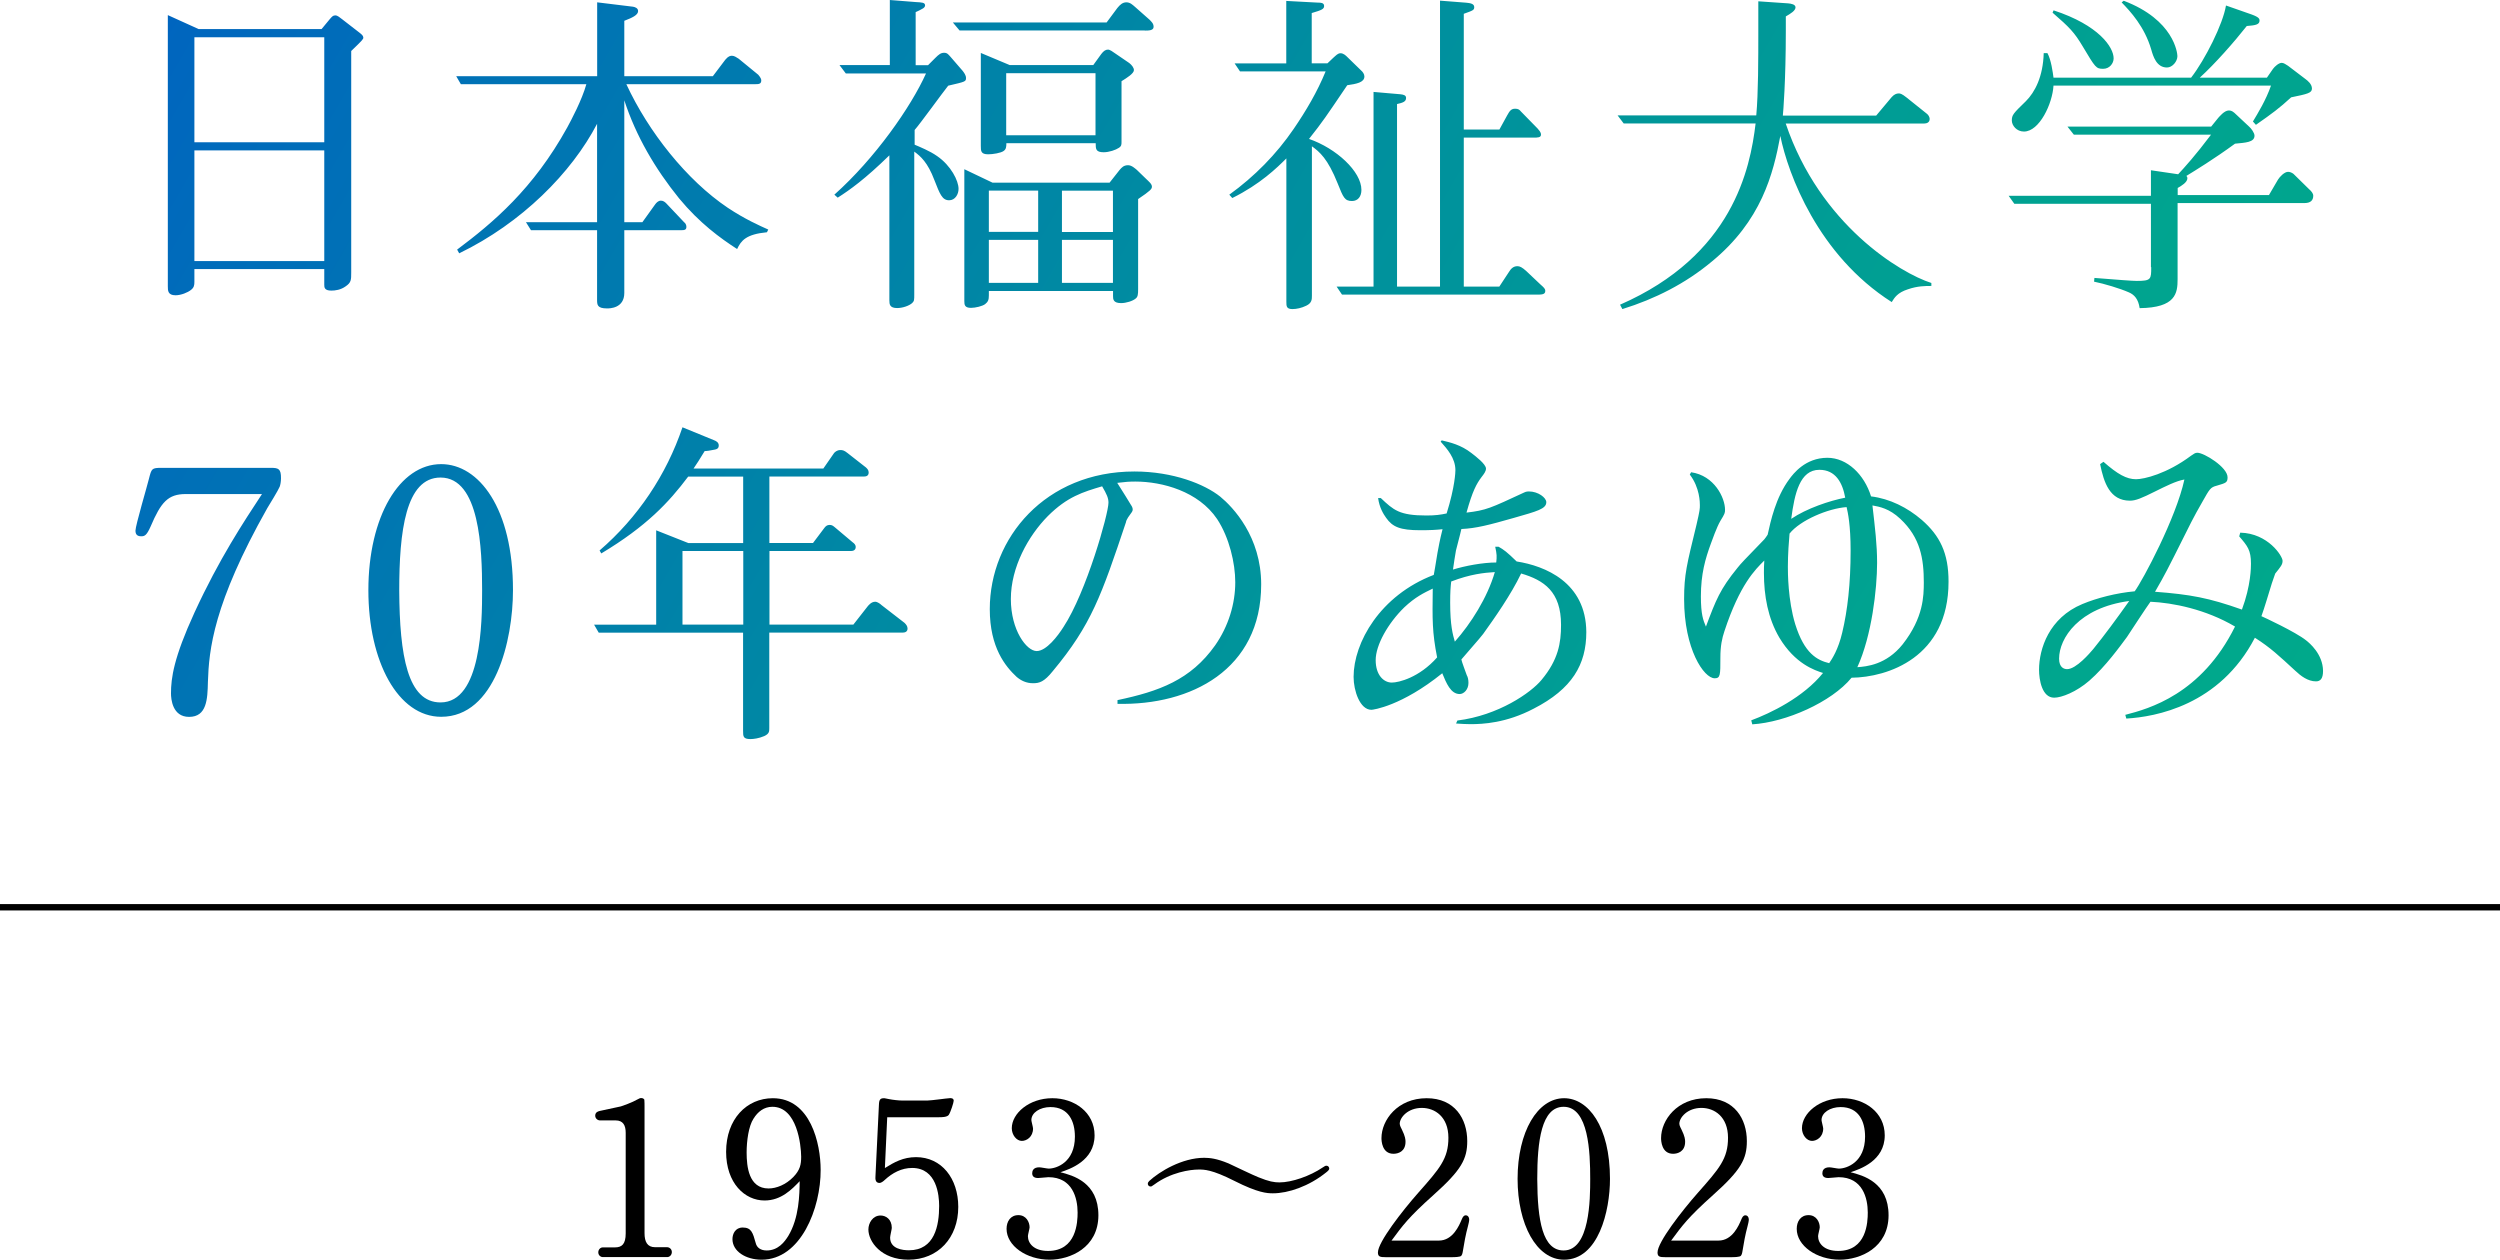
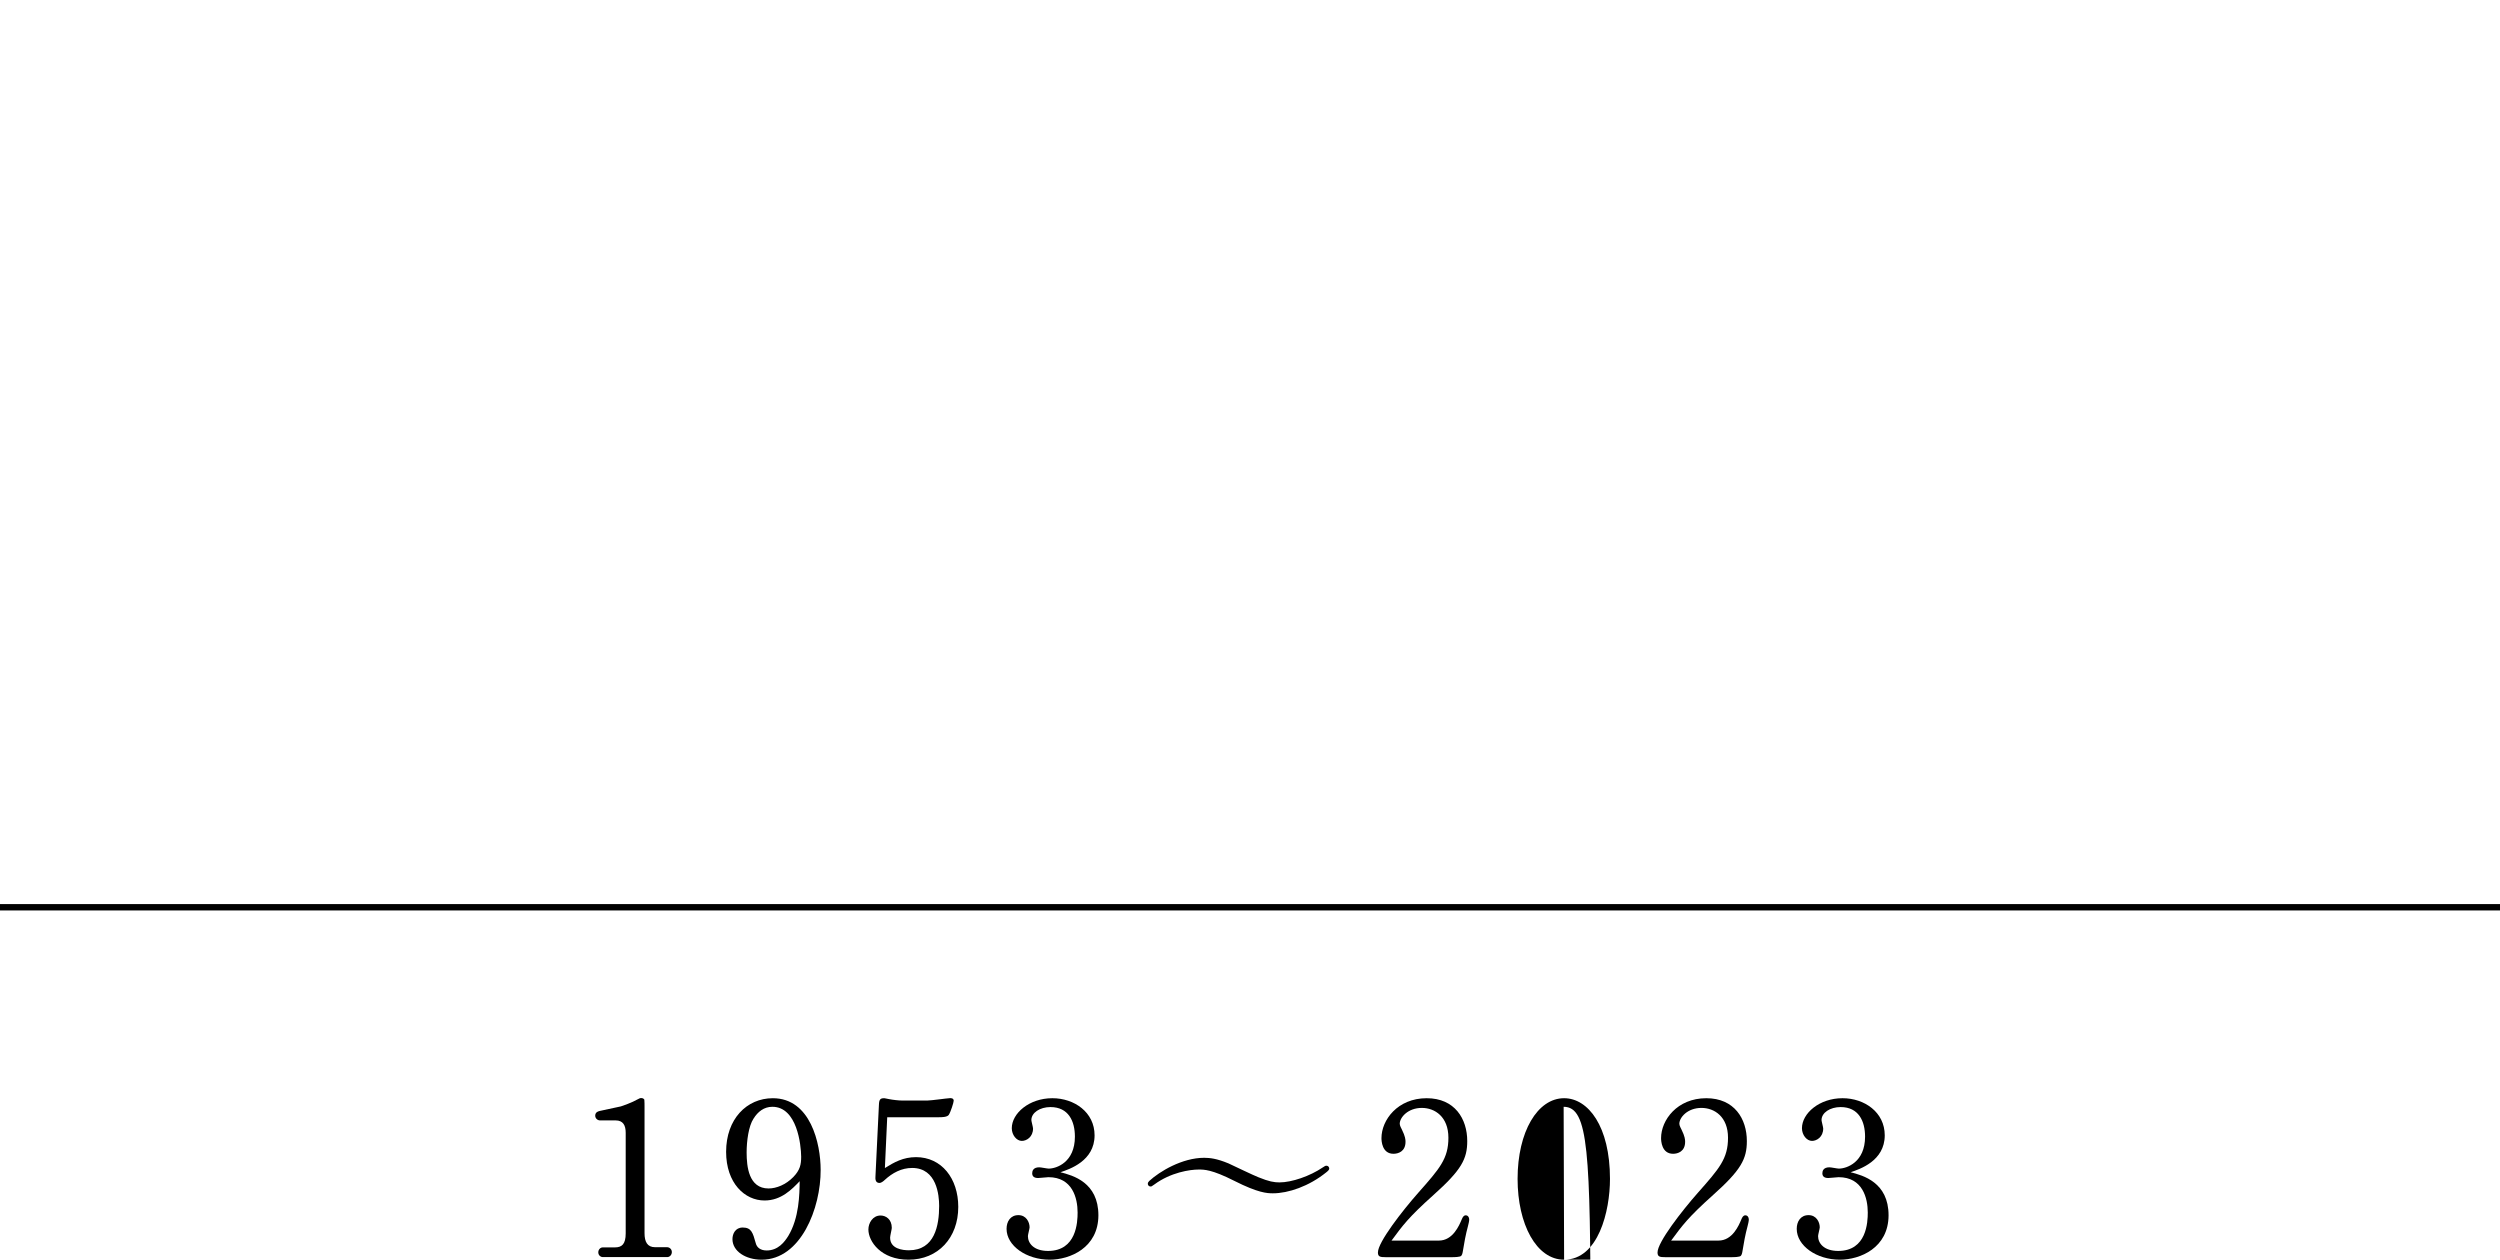
<svg xmlns="http://www.w3.org/2000/svg" version="1.1" id="レイヤー_1" x="0px" y="0px" viewBox="0 0 268.14 135.11" style="enable-background:new 0 0 268.14 135.11;" xml:space="preserve">
  <style type="text/css">
	.st0{fill:url(#SVGID_1_);}
	.st1{fill:none;stroke:#000000;stroke-width:0.683;stroke-miterlimit:10;}
</style>
  <g>
    <linearGradient id="SVGID_1_" gradientUnits="userSpaceOnUse" x1="233.931" y1="98.817" x2="29.897" y2="-18.983">
      <stop offset="0" style="stop-color:#00A98B" />
      <stop offset="0.216" style="stop-color:#00A291" />
      <stop offset="0.54" style="stop-color:#008DA0" />
      <stop offset="0.93" style="stop-color:#006CBA" />
      <stop offset="1" style="stop-color:#0065BF" />
    </linearGradient>
-     <path class="st0" d="M38.59,3.53l-1.91-1.48c-0.25-0.18-0.47-0.4-0.72-0.4c-0.25,0-0.36,0.14-0.61,0.43l-0.86,1.04H21.31L18,1.62   V30.7c0,0.47,0,0.97,0.83,0.97c0.58,0,1.3-0.29,1.66-0.58c0.32-0.25,0.36-0.5,0.36-0.86v-1.37h13.93v1.66c0,0.29,0,0.65,0.76,0.65   c0.4,0,1.01-0.07,1.55-0.47c0.58-0.4,0.58-0.68,0.58-1.48V5.47c1.19-1.15,1.3-1.26,1.3-1.44C38.95,3.82,38.81,3.71,38.59,3.53z    M34.78,28H20.85V16.13h13.93V28z M34.78,15.26H20.85V4h13.93V15.26z M64.04,32.11c0,0.58,0,0.97,1.08,0.97   c0.25,0,1.84,0,1.84-1.66v-6.73h6.01c0.4,0,0.65,0,0.65-0.36c0-0.22-0.11-0.4-0.25-0.5l-1.91-2.02c-0.14-0.14-0.32-0.29-0.58-0.29   c-0.29,0-0.5,0.25-0.61,0.4l-1.37,1.91h-1.94V10.76c1.26,3.85,3.31,7.34,5.87,10.51c2.2,2.66,4.43,4.28,6.23,5.44   c0.43-0.9,0.94-1.58,3.2-1.8l0.14-0.29c-0.9-0.4-2.52-1.12-4.35-2.34c-4.39-2.95-8.5-8.13-10.87-13.25h13.75   c0.43,0,0.72,0,0.72-0.4c0-0.29-0.29-0.54-0.32-0.61L79.23,6.3c-0.22-0.14-0.47-0.32-0.72-0.32c-0.18,0-0.4,0.04-0.72,0.43   l-1.33,1.76h-9.5V2.23c0.83-0.32,1.48-0.61,1.48-1.04c0-0.32-0.32-0.43-0.54-0.47l-3.85-0.47v7.92H48.93l0.5,0.86h13.46   c-0.47,1.69-1.62,3.85-2.05,4.64c-3.64,6.59-7.96,10.22-11.81,13.1l0.22,0.4c6.7-3.24,12.06-8.64,14.79-13.89v10.55h-7.63   l0.54,0.86h7.09V32.11z M122.79,3.28c0.4,0,0.94,0,0.94-0.4c0-0.36-0.22-0.54-0.43-0.76l-1.55-1.37c-0.29-0.25-0.54-0.5-0.94-0.5   s-0.68,0.25-0.97,0.61l-1.15,1.55h-16.49l0.72,0.86H122.79z M119.7,5.79c-0.36-0.25-0.65-0.47-0.86-0.47   c-0.25,0-0.47,0.14-0.72,0.47l-0.86,1.19h-8.96l-3.1-1.3v9.97c0,0.54,0,0.9,0.79,0.9c0.5,0,1.37-0.14,1.66-0.36   c0.25-0.18,0.29-0.4,0.29-0.83h9.58c0,0.61,0,0.97,0.86,0.97c0.58,0,1.3-0.25,1.62-0.47c0.29-0.18,0.29-0.36,0.29-0.65V8.71   c0.58-0.36,1.33-0.83,1.33-1.19c0-0.25-0.22-0.54-0.5-0.76L119.7,5.79z M117.5,14.51h-9.58V7.85h9.58V14.51z M119.38,31.75   c0,0.32,0,0.76,0.86,0.76c0.54,0,1.26-0.22,1.58-0.5c0.22-0.18,0.25-0.43,0.25-1.01v-9.65c1.33-0.9,1.48-1.08,1.48-1.33   c0-0.29-0.32-0.54-0.65-0.86l-0.97-0.94c-0.18-0.14-0.54-0.5-0.94-0.5c-0.47,0-0.68,0.25-0.9,0.5l-1.08,1.37h-12.56l-3.02-1.44   v14.15c0,0.4,0.04,0.72,0.72,0.72c0.47,0,1.22-0.18,1.51-0.4c0.32-0.25,0.4-0.47,0.4-0.94v-0.47h13.32V31.75z M113.9,20.45h5.47   v4.43h-5.47V20.45z M111.35,30.34h-5.29v-4.61h5.29V30.34z M111.35,24.87h-5.29v-4.43h5.29V24.87z M113.9,30.34v-4.61h5.47v4.61   H113.9z M100.51,16.74c-0.76-0.54-1.91-1.01-2.41-1.22v-1.58c0.58-0.65,3.02-4.03,3.6-4.75c1.84-0.43,1.91-0.43,1.91-0.83   c0-0.29-0.22-0.58-0.36-0.76l-1.15-1.33c-0.36-0.4-0.47-0.61-0.83-0.61c-0.36,0-0.58,0.18-0.94,0.54l-0.79,0.79h-1.33V1.3   c0.11-0.04,0.68-0.32,0.79-0.4c0.11-0.07,0.22-0.18,0.22-0.32c0-0.32-0.36-0.32-1.01-0.36L95.44,0v6.98h-5.4l0.68,0.9h8.6   c-1.62,3.6-5.47,9.11-9.83,13l0.36,0.32c1.3-0.83,2.92-1.98,5.54-4.54v15.55c0,0.43,0.04,0.83,0.83,0.83c0.61,0,1.3-0.25,1.62-0.54   c0.22-0.22,0.22-0.32,0.22-0.94v-15.3c0.68,0.5,1.44,1.15,2.16,3.06c0.58,1.48,0.83,2.16,1.58,2.16c0.65,0,1.01-0.65,1.01-1.22   C102.82,19.4,101.99,17.75,100.51,16.74z M145.01,21.56c0.65,0,1.01-0.5,1.01-1.19c0-1.98-2.7-4.46-5.62-5.47   c1.51-1.91,1.76-2.3,4.1-5.76c0.97-0.14,1.84-0.29,1.84-0.94c0-0.25-0.18-0.5-0.36-0.65l-1.48-1.44c-0.14-0.14-0.4-0.4-0.72-0.4   c-0.29,0-0.47,0.22-0.79,0.5l-0.61,0.58h-1.69V1.4c1.08-0.32,1.33-0.43,1.33-0.76c0-0.36-0.4-0.36-0.68-0.36l-3.38-0.18v6.7h-5.54   l0.58,0.86h9.18c-0.9,2.2-2.09,4.21-3.42,6.16c-1.87,2.74-4.21,5.11-6.91,7.06l0.32,0.36c2.99-1.48,4.79-3.24,5.8-4.25v15.37   c0,0.47,0,0.79,0.65,0.79c0.43,0,0.97-0.11,1.48-0.36c0.61-0.29,0.61-0.68,0.61-1.08V15.69c0.83,0.61,1.69,1.3,2.77,4   C144.07,21.17,144.22,21.56,145.01,21.56z M165.74,31.21c0-0.25-0.14-0.36-0.54-0.72l-1.48-1.4c-0.47-0.43-0.72-0.54-0.97-0.54   c-0.47,0-0.72,0.32-0.9,0.61l-1.04,1.58H157V14.76h7.49c0.43,0,0.79,0,0.79-0.32c0-0.29-0.25-0.5-0.36-0.65l-1.8-1.84   c-0.14-0.18-0.29-0.29-0.61-0.29c-0.47,0-0.61,0.29-0.86,0.72l-0.83,1.51H157V1.48c1.01-0.36,1.12-0.4,1.12-0.72   c0-0.36-0.43-0.43-0.86-0.47l-2.81-0.22v30.67h-4.61V11.16c0.61-0.14,0.97-0.25,0.97-0.65c0-0.29-0.25-0.36-0.61-0.4l-2.88-0.25   v20.88h-3.96l0.58,0.86h20.84C165.35,31.6,165.74,31.6,165.74,31.21z M190.95,14.58c0.83,4.07,4.03,12.78,11.95,17.82   c0.29-0.47,0.61-1.01,1.73-1.37c1.04-0.36,1.87-0.36,2.52-0.36v-0.32c-3.28-1.04-11.95-6.23-15.62-17.1h14.83   c0.29,0,0.61-0.11,0.61-0.5c0-0.18-0.14-0.43-0.29-0.54l-2.2-1.76c-0.5-0.4-0.68-0.43-0.83-0.43c-0.25,0-0.5,0.11-0.76,0.4   l-1.66,1.98h-10.01c0.04-0.32,0.32-3.78,0.32-9.07V1.76c0.5-0.29,1.04-0.61,1.04-0.97c0-0.32-0.47-0.4-0.79-0.43l-3.2-0.22v3.17   c0,3.02,0,6.7-0.22,9.07h-14.87l0.65,0.86h14.15c-0.58,4.86-2.45,14.15-14.54,19.44l0.25,0.47c3.49-1.08,6.77-2.74,9.57-5.08   C188.93,23.69,190.19,18.65,190.95,14.58z M223.38,4.97c1.37,2.3,1.44,2.41,2.2,2.41c0.68,0,1.12-0.58,1.12-1.12   c0-1.19-1.58-3.56-6.44-5.15l-0.11,0.25C221.98,2.95,222.48,3.46,223.38,4.97z M217.08,14.11c1.66,0,3.06-2.99,3.17-4.93h23.33   c-0.54,1.55-1.4,2.95-1.94,3.85l0.32,0.36c1.8-1.26,2.48-1.76,3.78-2.95c1.76-0.36,2.23-0.47,2.23-0.94s-0.43-0.83-0.72-1.04   l-1.84-1.4c-0.22-0.14-0.47-0.32-0.68-0.32c-0.32,0-0.76,0.4-0.94,0.65l-0.65,0.94h-7.2c1.66-1.51,3.71-3.85,5.04-5.54   c0.9-0.07,1.37-0.14,1.37-0.58c0-0.18-0.04-0.36-0.83-0.65l-2.77-0.97c-0.32,1.98-2.23,5.79-3.74,7.74h-14.76   c-0.07-0.54-0.25-1.91-0.65-2.63h-0.4c-0.07,2.52-0.94,4.18-1.91,5.15c-1.37,1.33-1.51,1.48-1.51,2.09   C215.79,13.46,216.29,14.11,217.08,14.11z M232.42,7.24c0.58,0,1.12-0.65,1.12-1.22c0-0.32-0.36-3.89-5.76-5.94l-0.22,0.18   c0.94,0.97,2.45,2.59,3.17,5.04C230.94,6.05,231.3,7.24,232.42,7.24z M230.73,28.65c0,1.3,0,1.48-1.55,1.48   c-0.47,0-1.91-0.11-4.54-0.32l-0.04,0.4c1.08,0.22,2.77,0.72,3.74,1.15c0.58,0.25,1.01,0.72,1.15,1.69   c3.89-0.04,4.07-1.62,4.07-3.1v-8.17h13.61c0.65,0,0.94-0.29,0.94-0.79c0-0.25-0.22-0.5-0.43-0.68l-1.69-1.66   c-0.18-0.14-0.4-0.22-0.58-0.22c-0.4,0-0.9,0.54-1.08,0.83l-0.97,1.66h-9.79v-0.76c0.4-0.22,1.04-0.61,1.04-1.04   c0-0.14-0.07-0.22-0.11-0.25c0.94-0.58,2.95-1.8,5.22-3.46c1.12-0.11,2.09-0.14,2.09-0.86c0-0.29-0.36-0.79-0.58-0.97l-1.58-1.48   c-0.29-0.25-0.47-0.25-0.61-0.25c-0.47,0-1.01,0.68-1.12,0.79l-0.76,0.94h-15.41l0.68,0.86h14.72c-1.62,2.16-2.88,3.56-3.53,4.25   l-2.92-0.43v2.74h-15.26l0.61,0.86h14.65V28.65z M29.07,50.18H17.34c-1.08,0-1.08,0.07-1.37,1.19c-0.14,0.61-1.44,5-1.44,5.54   c0,0.36,0.14,0.61,0.61,0.61c0.36,0,0.58-0.07,1.01-1.04c1.12-2.63,1.87-3.49,3.78-3.49h8.17c-1.98,3.02-4.57,6.91-7.24,12.71   c-2.23,4.86-2.52,7.02-2.52,8.67c0,0.58,0.14,2.52,1.94,2.52c1.91,0,1.98-1.91,2.02-3.74c0.11-3.46,0.58-8.39,6.37-18.65   c0.22-0.36,1.19-1.94,1.33-2.3c0.07-0.18,0.14-0.54,0.14-0.9C30.15,50.28,29.86,50.18,29.07,50.18z M47.32,49.78   c-4.46,0-7.81,5.62-7.81,13.53c0,7.63,3.17,13.57,7.81,13.57c5.76,0,7.7-8.17,7.7-13.57C55.03,54.5,51.35,49.78,47.32,49.78z    M47.25,75.34c-3.53,0-4.39-5-4.43-11.99c0-6.33,0.68-12.13,4.43-12.13c4.21,0,4.46,7.67,4.46,12.09   C51.71,66.73,51.64,75.34,47.25,75.34z M94.55,64.9c-0.11-0.11-0.43-0.36-0.68-0.36c-0.43,0-0.72,0.4-0.79,0.47l-1.55,1.98h-9V59.1   h8.75c0.25,0,0.5-0.11,0.5-0.43c0-0.25-0.18-0.4-0.32-0.5l-1.84-1.55c-0.29-0.25-0.4-0.32-0.65-0.32c-0.25,0-0.43,0.14-0.58,0.36   l-1.19,1.58h-4.68v-7.13h10.15c0.18,0,0.5-0.04,0.5-0.43c0-0.25-0.14-0.4-0.29-0.54l-1.98-1.55c-0.36-0.29-0.54-0.32-0.76-0.32   c-0.4,0-0.61,0.25-0.68,0.32l-1.15,1.66H74.39c0.36-0.54,0.61-0.9,1.19-1.87c0.25,0,0.65-0.07,0.83-0.11   c0.47-0.07,0.68-0.14,0.68-0.5c0-0.32-0.29-0.47-0.47-0.54l-3.42-1.4c-1.73,5.11-4.79,9.68-8.89,13.21l0.18,0.32   c4.86-2.92,7.24-5.47,9.32-8.24h5.9v7.13h-5.87l-3.46-1.37v10.12h-6.66l0.5,0.86h15.48v10.51c0,0.61,0,0.9,0.79,0.9   c0.32,0,0.9-0.07,1.48-0.32c0.54-0.25,0.54-0.5,0.54-0.86V67.85h14.33c0.25,0,0.5-0.11,0.5-0.43c0-0.25-0.14-0.43-0.32-0.61   L94.55,64.9z M79.72,66.99h-6.52V59.1h6.52V66.99z M130.88,53.27c-1.66-1.33-5.04-2.7-9.21-2.7c-9.54,0-15.51,7.13-15.51,14.76   c0,4.14,1.69,6.16,2.88,7.27c0.47,0.4,1.04,0.68,1.76,0.68c0.68,0,1.19-0.14,2.12-1.3c4.14-4.97,5.22-8.13,7.85-15.98   c0-0.11,0.11-0.32,0.22-0.5c0.43-0.61,0.5-0.65,0.5-0.86c0-0.14-0.07-0.32-0.18-0.47c-0.14-0.25-0.97-1.58-1.48-2.38   c0.86-0.11,1.33-0.14,1.94-0.14c2.88,0,6.77,1.04,8.78,4.03c1.3,1.98,1.94,4.72,1.94,6.77c0,2.3-0.72,4.71-2.16,6.77   c-2.63,3.71-6.01,4.93-10.47,5.87v0.4c7.88,0.18,15.41-3.67,15.41-12.81C135.27,57.55,132.24,54.39,130.88,53.27z M114.07,67.24   c-0.61,0.97-1.84,2.59-2.88,2.59c-1.08,0-2.77-2.23-2.77-5.58c0-3.42,1.87-6.77,3.96-8.89c2.09-2.09,3.78-2.59,5.83-3.2   c0.5,0.86,0.68,1.26,0.68,1.76C118.89,55.11,116.51,63.53,114.07,67.24z M162.67,60.22c-1.04-1.01-1.37-1.26-1.94-1.58h-0.36   c0.18,0.83,0.18,1.04,0.11,1.69c-1.44,0-3.35,0.36-4.64,0.76c0.07-0.47,0.25-1.73,0.32-2.05c0.5-1.91,0.54-2.12,0.58-2.3   c1.58-0.07,2.95-0.43,5.62-1.19c2.52-0.72,3.49-0.97,3.49-1.69c0-0.47-0.86-1.15-1.87-1.15c-0.07,0-0.29,0-0.5,0.11   c-3.64,1.69-4.07,1.91-6.19,2.16c0.65-2.34,1.08-3.1,1.62-3.82c0.25-0.32,0.47-0.61,0.47-0.9c0-0.47-1.08-1.3-1.55-1.66   c-1.15-0.9-2.3-1.15-3.2-1.37l-0.11,0.14c0.68,0.76,1.58,1.76,1.58,3.06c0,0.18-0.04,1.76-0.94,4.64   c-0.65,0.14-1.22,0.22-2.16,0.22c-2.92,0-3.53-0.58-4.9-1.87h-0.29c0.14,1.04,0.58,1.73,0.86,2.12c0.68,0.97,1.48,1.33,3.67,1.33   c1.08,0,1.73-0.04,2.38-0.11c-0.14,0.61-0.22,0.79-0.54,2.52c-0.29,1.69-0.29,1.87-0.4,2.38c-5.76,2.2-8.6,7.27-8.6,10.94   c0,1.48,0.68,3.53,1.91,3.53c0.18,0,3.24-0.4,7.6-3.92c0.43,1.04,0.9,2.23,1.87,2.23c0.43,0,0.94-0.47,0.94-1.19   c0-0.36-0.07-0.65-0.18-0.83c-0.11-0.32-0.54-1.44-0.58-1.69c0.32-0.4,2.02-2.3,2.34-2.74c1.19-1.66,2.99-4.21,4.07-6.48   c2.45,0.72,4.28,1.94,4.28,5.51c0,1.94-0.29,3.74-2.09,5.9c-1.12,1.37-4.64,3.82-9.03,4.36l-0.14,0.32   c0.65,0.04,1.01,0.07,1.55,0.07c1.3,0,3.82-0.11,6.77-1.66c4.14-2.12,5.65-4.75,5.65-8.21C170.12,62.45,165.69,60.69,162.67,60.22z    M149.28,73.21c-0.86,0-1.73-0.79-1.73-2.41c0-1.62,1.33-3.96,3.06-5.65c1.19-1.12,2.09-1.55,3.06-2.02   c-0.04,3.35-0.07,4.64,0.47,7.38C152.23,72.67,150.03,73.21,149.28,73.21z M156.04,68.82c-0.22-0.76-0.5-1.73-0.5-4.18   c0-1.15,0.04-1.66,0.11-2.27c2.05-0.79,3.53-0.94,4.68-1.01C159.53,64.11,157.74,66.91,156.04,68.82z M206.12,55.76   c-1.55-1.33-3.42-2.27-5.44-2.52c-0.72-2.34-2.56-4.14-4.68-4.14c-2.38,0-3.67,1.73-4.07,2.27c-1.48,1.98-2.02,4.54-2.34,5.98   c-0.07,0.11-0.32,0.47-0.36,0.5c-2.23,2.3-2.48,2.56-2.88,3.06c-1.87,2.3-2.3,3.42-3.38,6.3c-0.29-0.68-0.54-1.3-0.54-3.24   c0-2.41,0.47-4.03,1.08-5.69c0.11-0.29,0.61-1.73,1.01-2.41c0.47-0.76,0.5-0.86,0.5-1.19c0-1.3-1.15-3.67-3.64-4.03l-0.14,0.25   c1.08,1.4,1.08,3.02,1.08,3.28c0,0.4,0,0.54-0.36,2.09c-1.04,4.28-1.33,5.33-1.33,7.99c0,5.36,2.12,8.49,3.28,8.49   c0.61,0,0.61-0.36,0.61-2.2c0-1.3,0.18-2.09,0.43-2.84c1.66-5.04,3.31-6.62,4.28-7.59c-0.04,0.58-0.04,0.9-0.04,1.33   c0,2.45,0.43,4.86,1.66,6.95c1.69,2.81,3.78,3.49,4.68,3.78c-2.12,2.63-5.65,4.32-7.7,5.08l0.11,0.43c3.6-0.22,8.5-2.38,10.65-5   c3.85-0.04,10.4-2.16,10.4-10.29C209,59.32,208.06,57.45,206.12,55.76z M195.14,50.39c1.73,0,2.48,1.37,2.77,2.99   c-1.66,0.32-4.14,1.15-5.79,2.27C192.48,52.91,193.05,50.39,195.14,50.39z M197.59,67.85c-0.43,1.83-1.08,2.81-1.4,3.28   c-1.3-0.32-2.66-1.04-3.64-4.18c-0.79-2.59-0.79-5.58-0.79-6.16c0-1.37,0.11-2.77,0.18-3.56c1.15-1.44,4.14-2.7,6.12-2.84   c0.14,0.61,0.43,1.91,0.43,4.68C198.49,62.59,198.16,65.47,197.59,67.85z M204.07,69.11c-1.76,2.2-3.89,2.38-4.86,2.45   c1.55-3.38,2.12-8.42,2.12-11.19c0-1.98-0.22-3.71-0.5-6.16c0.76,0.14,1.8,0.32,2.99,1.44c2.16,2.02,2.52,4.28,2.52,6.84   C206.33,63.89,206.33,66.23,204.07,69.11z M247.34,68.68c-1.12-0.9-4.61-2.52-4.79-2.59c0.32-0.86,0.79-2.48,1.12-3.53   c0.04-0.07,0.32-0.97,0.36-1.04c0.61-0.76,0.79-0.97,0.79-1.37c0-0.5-1.55-2.95-4.54-3.02l-0.11,0.4c0.9,1.04,1.26,1.48,1.26,2.92   c0,0.36,0,2.34-0.97,4.93c-3.56-1.26-5.51-1.62-9.32-1.91c0.36-0.65,0.83-1.37,2.09-3.89c1.8-3.6,1.98-4,2.99-5.76   c0.79-1.4,0.86-1.55,1.55-1.73c0.97-0.29,1.15-0.32,1.15-0.9c0-1.08-2.52-2.63-3.24-2.63c-0.25,0-0.36,0.11-0.68,0.32   c-2.59,1.94-5.04,2.52-5.9,2.52c-1.01,0-1.98-0.54-3.49-1.87l-0.36,0.25c0.4,1.98,1.04,3.92,3.2,3.92c0.61,0,1.22-0.25,2.74-1.01   c1.01-0.5,2.23-1.12,3.1-1.26c-0.9,4.14-4.46,10.8-5.33,11.99c-1.98,0.18-4.07,0.72-5.62,1.37c-3.56,1.48-4.64,4.79-4.64,7.05   c0,1.08,0.32,2.99,1.62,2.99c0.79,0,2.38-0.61,3.78-1.83c1.73-1.51,3.31-3.71,4.03-4.68c0.36-0.54,2.09-3.2,2.52-3.78   c2.38,0.11,5.9,0.79,9.07,2.66c-3.6,7.27-9.25,8.82-11.77,9.47l0.11,0.4c3.1-0.18,10.01-1.4,13.79-8.67   c1.69,1.08,2.56,1.91,4.32,3.53c0.61,0.58,1.37,1.15,2.23,1.15c0.47,0,0.76-0.29,0.76-1.12C249.14,70.15,247.7,68.96,247.34,68.68z    M224.52,69.61c-0.36,0.43-1.84,2.16-2.81,2.16c-0.29,0-0.86-0.14-0.86-1.12c0-2.2,2.12-5.47,7.52-6.19   C227.07,66.3,225.63,68.25,224.52,69.61z" />
    <g>
      <g>
        <path d="M71.57,134.83h-6.92c-0.21,0-0.48-0.18-0.48-0.51c0-0.3,0.23-0.53,0.48-0.53h1.31c0.74,0,1.15-0.35,1.15-1.5v-10.79     c0-0.8-0.28-1.33-1.08-1.33h-1.68c-0.25,0-0.51-0.21-0.51-0.51c0-0.41,0.39-0.48,0.51-0.51l2.23-0.48     c0.18-0.05,1.27-0.44,1.77-0.74c0.28-0.16,0.34-0.16,0.41-0.16c0.23,0,0.32,0.12,0.35,0.18c0.02,0.07,0.02,0.71,0.02,0.8v13.52     c0,0.92,0.3,1.5,1.13,1.5h1.29c0.23,0,0.51,0.18,0.51,0.53C72.05,134.63,71.8,134.83,71.57,134.83z" />
        <path d="M81.69,135.11c-1.7,0-3.13-0.9-3.13-2.21c0-0.55,0.3-1.24,1.1-1.24c0.92,0,1.08,0.53,1.4,1.68     c0.11,0.44,0.48,0.78,1.17,0.78c1.22,0,1.91-0.9,2.32-1.56c1.17-1.95,1.2-4.44,1.22-5.87c-0.83,0.87-1.98,2.07-3.77,2.07     c-2.12,0-4.12-1.86-4.12-5.22c0-3.52,2.21-5.75,5.01-5.75c4.05,0,5.13,4.88,5.13,7.68C88.04,129.57,85.9,135.11,81.69,135.11z      M82.84,118.71c-0.9,0-1.56,0.53-2.02,1.27c-0.53,0.8-0.74,2.41-0.74,3.63c0,1.52,0.23,3.86,2.35,3.86     c0.85,0,1.86-0.41,2.65-1.22c0.74-0.76,0.85-1.36,0.85-2.19C85.92,122.8,85.49,118.71,82.84,118.71z" />
        <path d="M97.44,135.11c-2.94,0-4.3-1.95-4.3-3.24c0-0.69,0.46-1.5,1.31-1.5c0.55,0,1.2,0.39,1.2,1.33c0,0.14-0.18,0.85-0.18,1.04     c0,1.22,1.36,1.36,2.02,1.36c2.76,0,3.24-2.65,3.24-4.76c0-1.13-0.25-4.07-2.9-4.07c-1.13,0-2.12,0.53-2.94,1.29     c-0.14,0.14-0.39,0.32-0.55,0.32c-0.48,0-0.46-0.46-0.44-0.74l0.37-7.64c0.02-0.6,0.16-0.71,0.57-0.71     c0.07,0,0.25,0.05,0.48,0.09c0.44,0.09,1.1,0.16,1.47,0.16h2.67c0.21,0,0.8-0.07,1.38-0.14c0.23-0.02,0.87-0.12,1.08-0.12     c0.12,0,0.37,0.02,0.37,0.28c0,0.18-0.32,1.2-0.53,1.52c-0.18,0.25-0.78,0.25-1.06,0.25h-5.54l-0.25,5.45     c0.99-0.62,1.96-1.17,3.34-1.17c2.74,0,4.53,2.28,4.53,5.34C102.78,132.76,100.62,135.11,97.44,135.11z" />
        <path d="M112.58,135.11c-2.48,0-4.62-1.49-4.62-3.31c0-0.78,0.41-1.47,1.27-1.47c0.83,0,1.2,0.74,1.2,1.31     c0,0.14-0.18,0.78-0.18,0.94c0,0.78,0.64,1.59,2.16,1.59c3.06,0,3.17-3.1,3.17-4.12c0-1.54-0.55-3.79-3.13-3.79     c-0.16,0-0.92,0.09-1.1,0.09c-0.44,0-0.64-0.18-0.64-0.51c0-0.25,0.11-0.64,0.76-0.64c0.16,0,0.85,0.14,1.01,0.14     c0.83,0,2.81-0.67,2.81-3.43c0-1.66-0.69-3.17-2.62-3.17c-1.13,0-2.05,0.6-2.05,1.4c0,0.12,0.18,0.76,0.18,0.9     c0,0.9-0.69,1.33-1.2,1.33c-0.57,0-1.08-0.64-1.08-1.36c0-1.59,1.86-3.22,4.35-3.22c2.35,0,4.53,1.5,4.53,3.98     c0,2.76-2.69,3.63-3.66,3.96c1.33,0.34,4.07,1.08,4.07,4.62C117.8,133.84,114.76,135.11,112.58,135.11z" />
        <path d="M131.76,124.78c0.46,0.21,2.69,1.29,3.22,1.49c1.13,0.46,1.68,0.55,2.25,0.55c1.31,0,3.27-0.67,4.65-1.61     c0.21-0.14,0.28-0.18,0.37-0.18c0.25,0,0.32,0.21,0.32,0.3c0,0.12-0.09,0.23-0.32,0.41c-1.86,1.5-4.07,2.25-5.73,2.25     c-0.62,0-1.59-0.05-4.12-1.33c-2.44-1.24-3.27-1.22-3.84-1.22c-0.92,0-2.99,0.3-4.76,1.61c-0.28,0.21-0.32,0.21-0.39,0.21     c-0.21,0-0.3-0.16-0.3-0.3c0-0.11,0.07-0.21,0.16-0.3c1.1-1.01,3.52-2.48,5.89-2.48C129.78,124.19,130.47,124.25,131.76,124.78z" />
        <path d="M157.45,131.5c-0.25,0.92-0.41,1.82-0.57,2.81c-0.02,0.14-0.07,0.28-0.14,0.37c-0.12,0.16-0.78,0.16-1.08,0.16h-7.04     c-0.6,0-0.83-0.05-0.83-0.51c0-1.1,2.6-4.44,4.32-6.39c2.3-2.6,3.24-3.66,3.24-5.91c0-2.25-1.45-3.2-2.85-3.2     c-1.5,0-2.37,1.03-2.37,1.7c0,0.21,0.18,0.51,0.23,0.62c0.37,0.74,0.39,1.1,0.39,1.31c0,1.06-0.8,1.29-1.29,1.29     c-1.24,0-1.29-1.4-1.29-1.68c0-1.93,1.72-4.28,4.85-4.28c3.01,0,4.35,2.21,4.35,4.6c0,1.91-0.62,3.1-3.61,5.77     c-2.69,2.41-3.31,3.27-4.51,4.9h5.08c1.5,0,2.18-1.63,2.44-2.25c0.11-0.28,0.23-0.46,0.44-0.46c0.23,0,0.37,0.21,0.37,0.44     C157.59,130.92,157.5,131.34,157.45,131.5z" />
-         <path d="M167.76,135.11c-2.97,0-4.99-3.8-4.99-8.67c0-5.06,2.14-8.65,4.99-8.65c2.58,0,4.92,3.01,4.92,8.65     C172.68,129.89,171.44,135.11,167.76,135.11z M167.71,118.71c-2.39,0-2.83,3.7-2.83,7.75c0.02,4.46,0.57,7.66,2.83,7.66     c2.81,0,2.85-5.5,2.85-7.68C170.56,123.61,170.4,118.71,167.71,118.71z" />
+         <path d="M167.76,135.11c-2.97,0-4.99-3.8-4.99-8.67c0-5.06,2.14-8.65,4.99-8.65c2.58,0,4.92,3.01,4.92,8.65     C172.68,129.89,171.44,135.11,167.76,135.11z c-2.39,0-2.83,3.7-2.83,7.75c0.02,4.46,0.57,7.66,2.83,7.66     c2.81,0,2.85-5.5,2.85-7.68C170.56,123.61,170.4,118.71,167.71,118.71z" />
        <path d="M187.44,131.5c-0.25,0.92-0.41,1.82-0.57,2.81c-0.02,0.14-0.07,0.28-0.14,0.37c-0.12,0.16-0.78,0.16-1.08,0.16h-7.04     c-0.6,0-0.83-0.05-0.83-0.51c0-1.1,2.6-4.44,4.32-6.39c2.3-2.6,3.24-3.66,3.24-5.91c0-2.25-1.45-3.2-2.85-3.2     c-1.5,0-2.37,1.03-2.37,1.7c0,0.21,0.18,0.51,0.23,0.62c0.37,0.74,0.39,1.1,0.39,1.31c0,1.06-0.8,1.29-1.29,1.29     c-1.24,0-1.29-1.4-1.29-1.68c0-1.93,1.72-4.28,4.85-4.28c3.01,0,4.35,2.21,4.35,4.6c0,1.91-0.62,3.1-3.61,5.77     c-2.69,2.41-3.31,3.27-4.51,4.9h5.08c1.5,0,2.18-1.63,2.44-2.25c0.11-0.28,0.23-0.46,0.44-0.46c0.23,0,0.37,0.21,0.37,0.44     C187.58,130.92,187.49,131.34,187.44,131.5z" />
        <path d="M197.33,135.11c-2.48,0-4.62-1.49-4.62-3.31c0-0.78,0.41-1.47,1.27-1.47c0.83,0,1.2,0.74,1.2,1.31     c0,0.14-0.18,0.78-0.18,0.94c0,0.78,0.64,1.59,2.16,1.59c3.06,0,3.17-3.1,3.17-4.12c0-1.54-0.55-3.79-3.13-3.79     c-0.16,0-0.92,0.09-1.1,0.09c-0.44,0-0.64-0.18-0.64-0.51c0-0.25,0.11-0.64,0.76-0.64c0.16,0,0.85,0.14,1.01,0.14     c0.83,0,2.81-0.67,2.81-3.43c0-1.66-0.69-3.17-2.62-3.17c-1.13,0-2.05,0.6-2.05,1.4c0,0.12,0.18,0.76,0.18,0.9     c0,0.9-0.69,1.33-1.2,1.33c-0.57,0-1.08-0.64-1.08-1.36c0-1.59,1.86-3.22,4.35-3.22c2.35,0,4.53,1.5,4.53,3.98     c0,2.76-2.69,3.63-3.66,3.96c1.33,0.34,4.07,1.08,4.07,4.62C202.55,133.84,199.52,135.11,197.33,135.11z" />
      </g>
    </g>
    <line class="st1" x1="0" y1="97.31" x2="268.14" y2="97.31" />
  </g>
</svg>